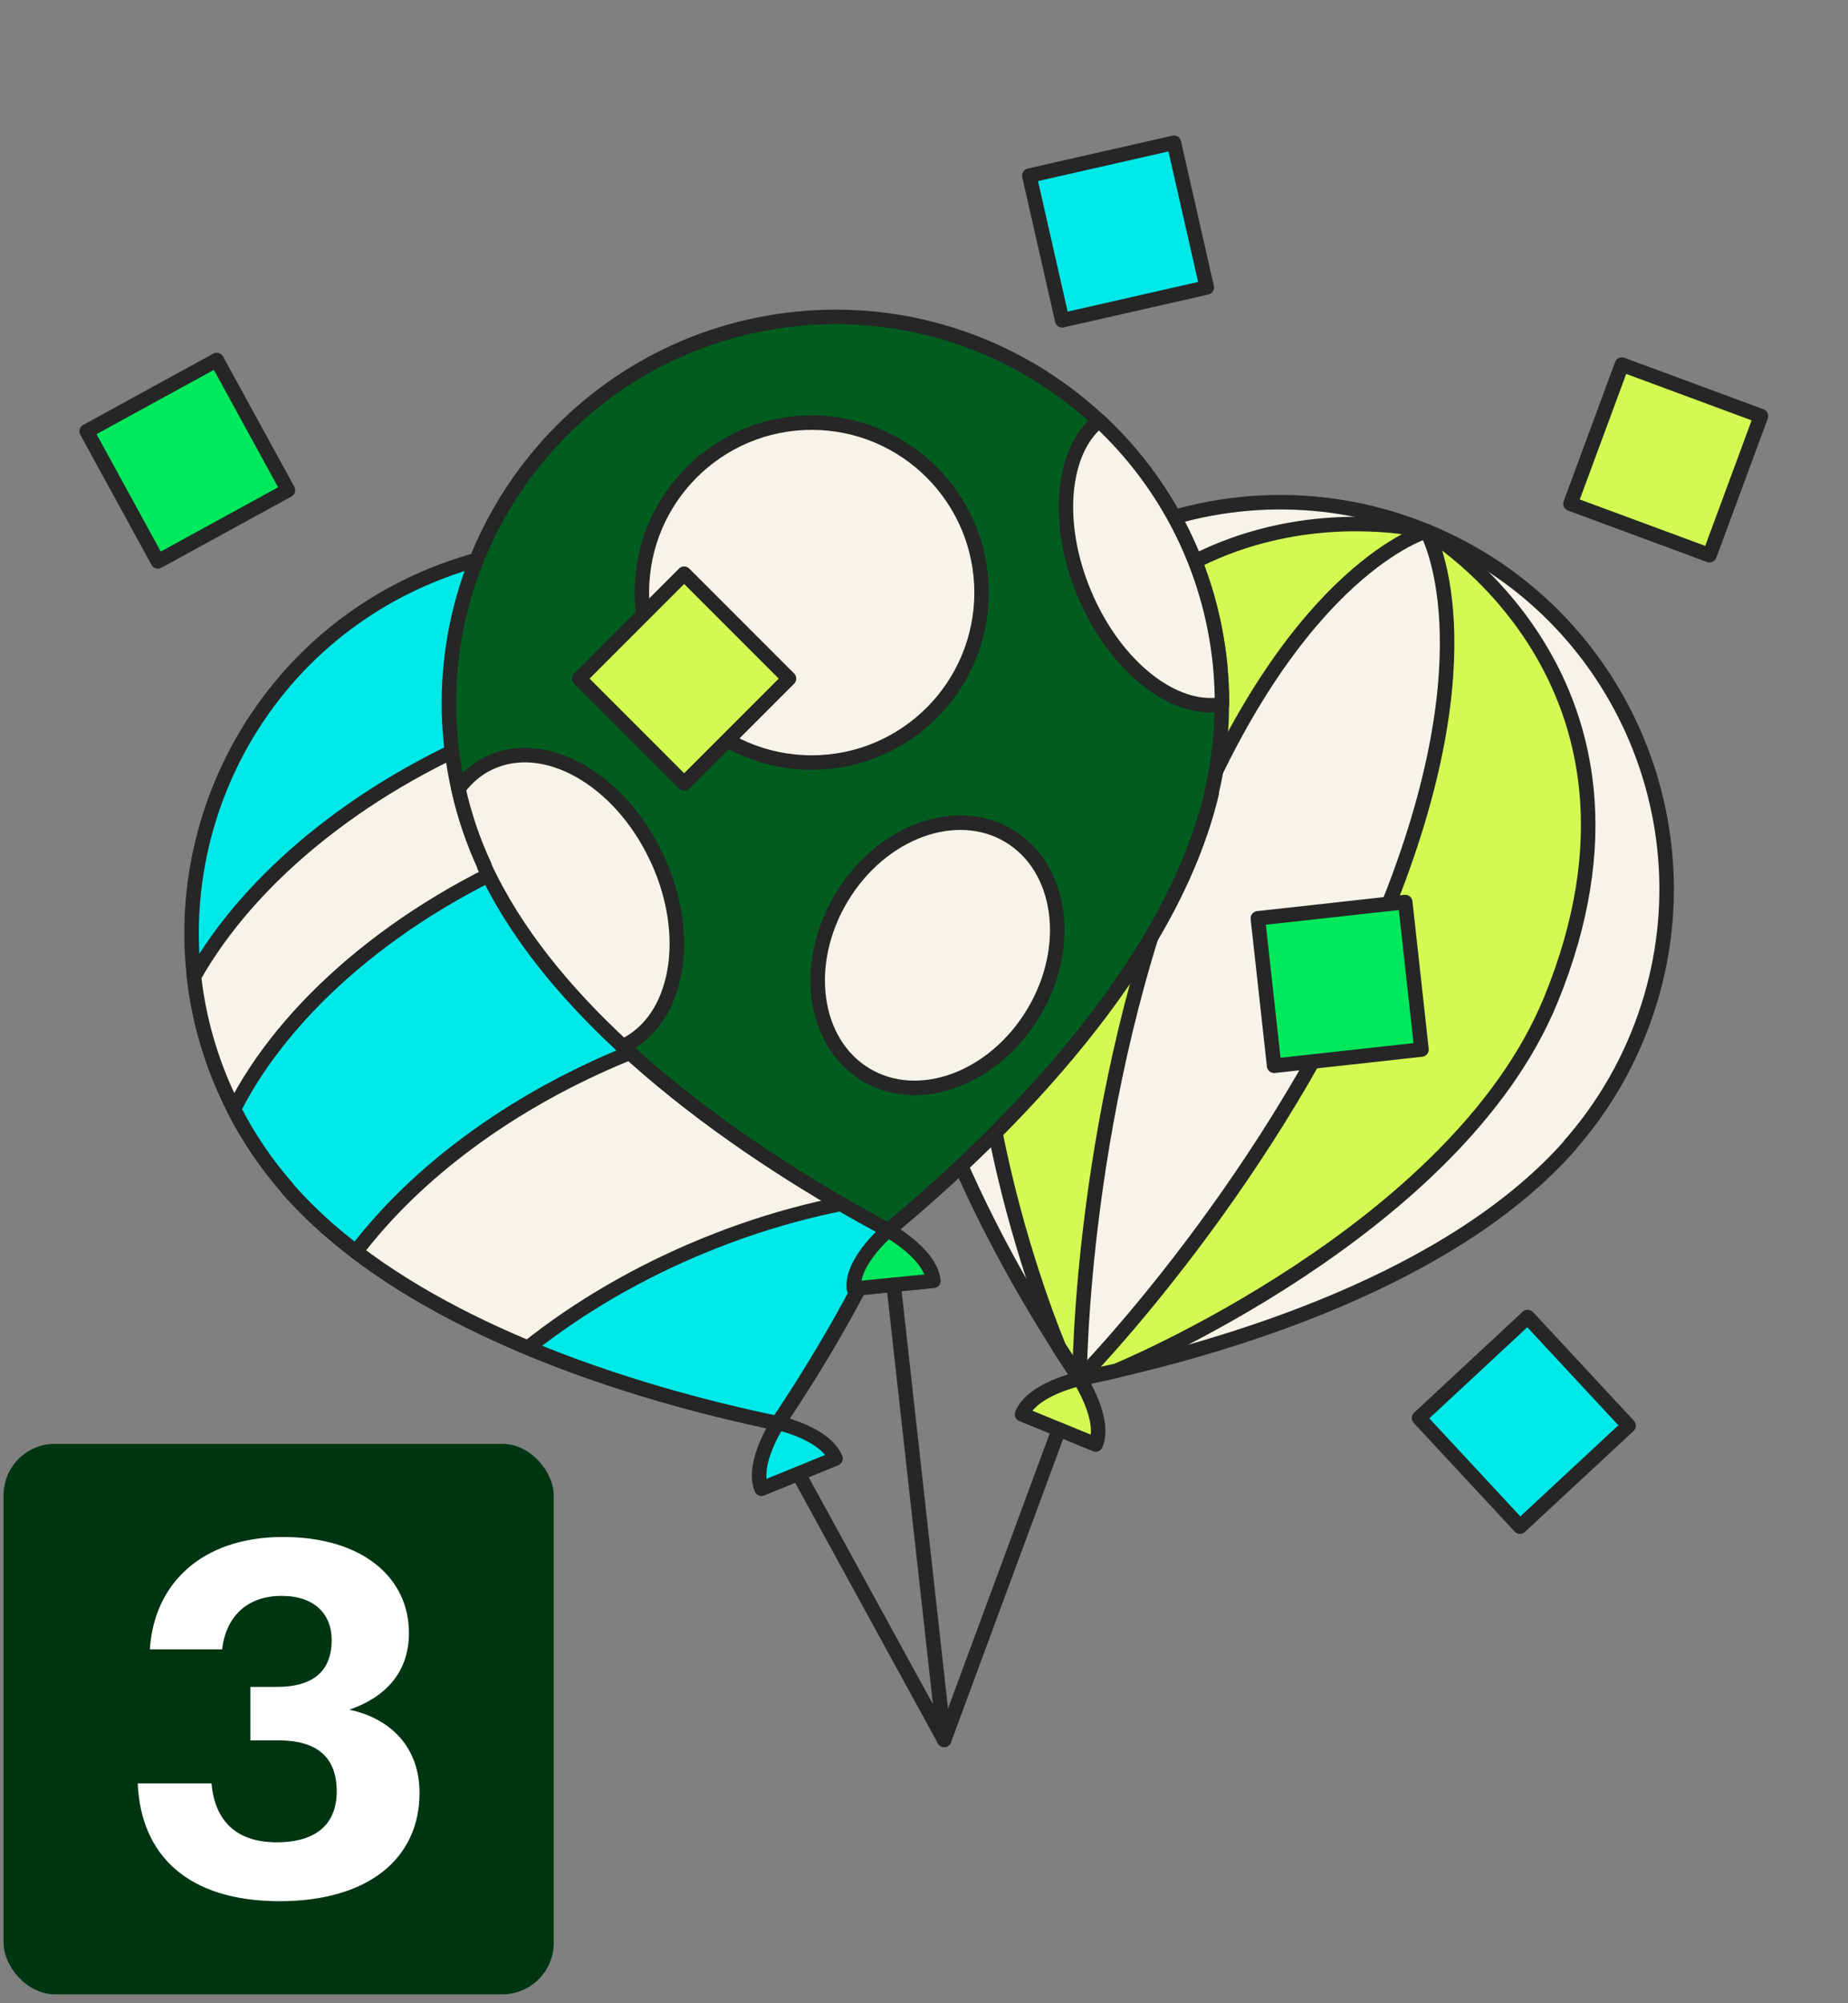
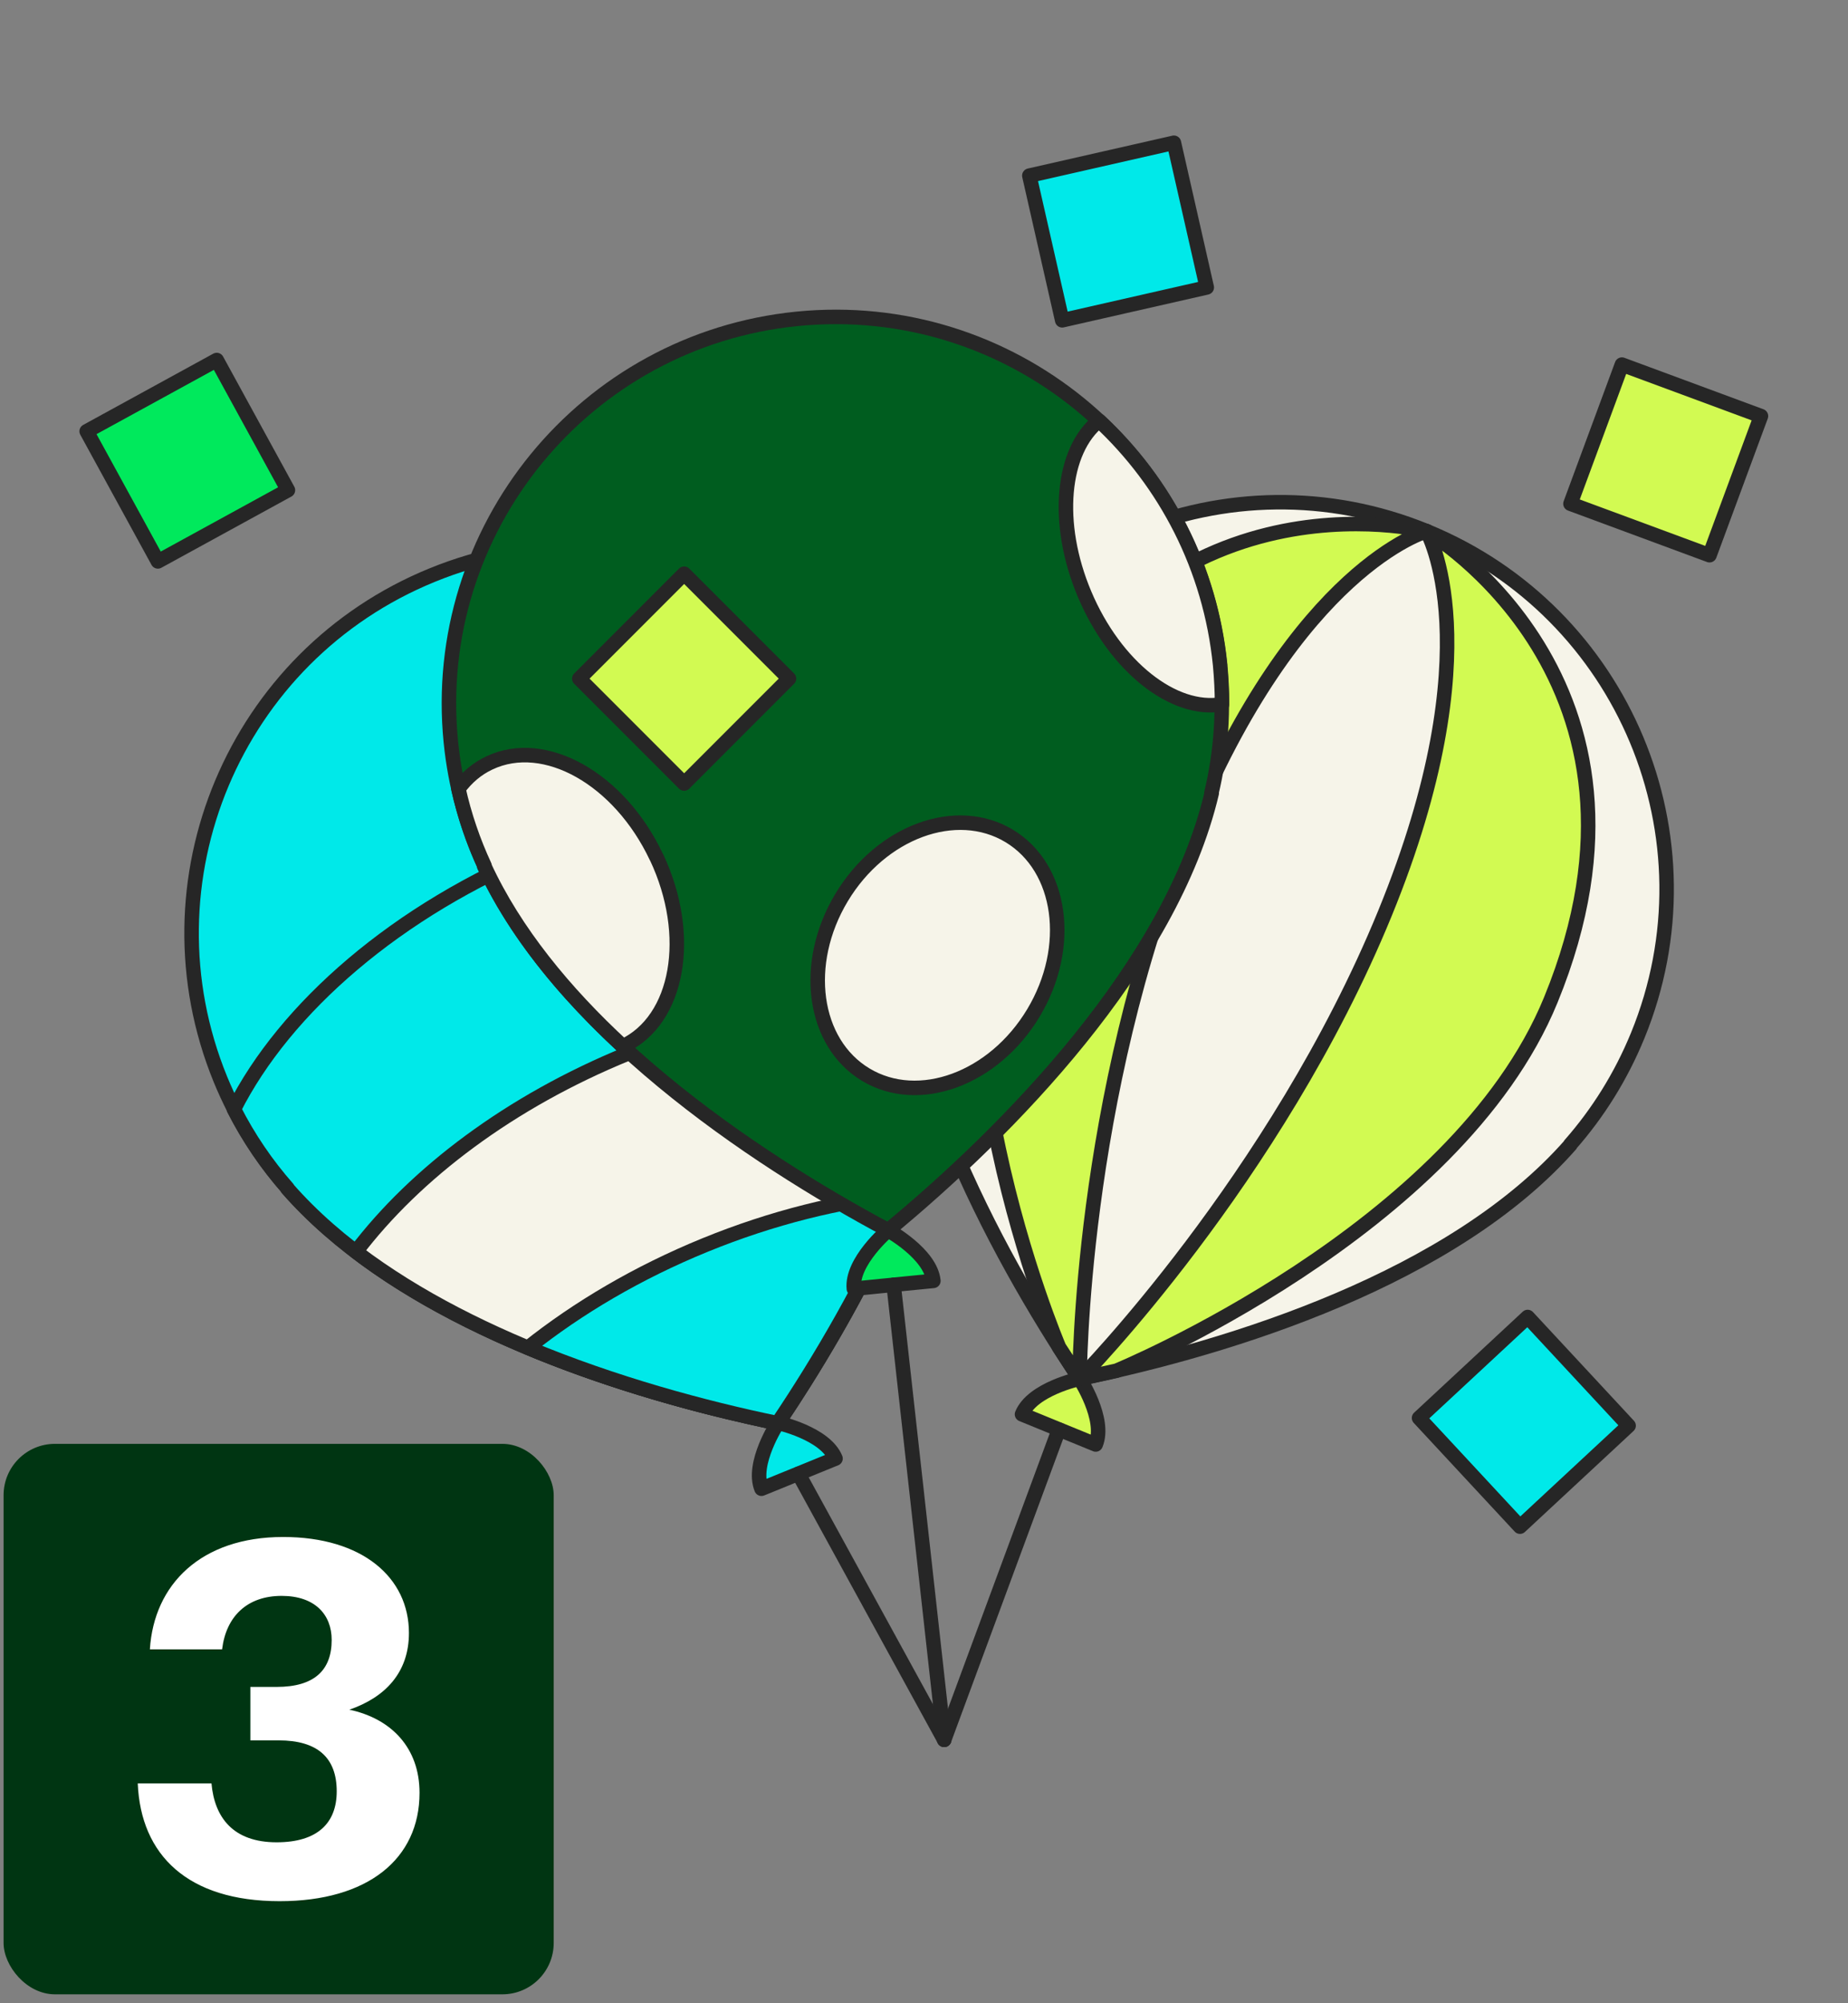
<svg xmlns="http://www.w3.org/2000/svg" width="144" height="156" viewBox="0 0 144 156" fill="none">
  <rect x="0" y="0" width="144" height="156" fill="#808080" stroke="none" />
  <path d="M72.933 61.293C66.655 45.893 49.078 38.494 33.678 44.785C18.279 51.062 10.88 68.639 17.17 84.038C18.479 87.231 20.269 90.076 22.419 92.533H22.392C31.501 102.938 48.744 108.374 60.618 110.831C67.39 100.774 75.911 84.826 75.15 71.029H75.123C74.949 67.771 74.228 64.485 72.933 61.293Z" fill="#00E9E9" stroke="#262626" stroke-width="1.13" stroke-linecap="round" stroke-linejoin="round" />
  <path d="M60.605 110.818C60.605 110.818 58.534 113.97 59.336 115.933C60.898 115.292 62.221 114.758 62.221 114.758C62.221 114.758 63.53 114.223 65.106 113.582C64.304 111.606 60.618 110.804 60.618 110.804L60.605 110.818Z" fill="#00E9E9" stroke="#262626" stroke-width="1.13" stroke-linecap="round" stroke-linejoin="round" />
-   <path d="M15.112 76.051C15.419 78.736 16.087 81.407 17.156 84.025C18.465 87.217 20.255 90.062 22.405 92.52H22.378C26.185 96.874 31.407 100.36 37.07 103.111C42.947 102.911 49.371 101.562 55.769 98.957C62.166 96.353 67.696 92.827 72.037 88.86C74.16 82.93 75.456 76.786 75.149 71.016H75.122C74.948 67.757 74.227 64.472 72.931 61.279C71.863 58.661 70.474 56.271 68.818 54.147C60.577 51.77 49.585 52.558 38.673 57.005C27.761 61.453 19.346 68.572 15.126 76.038L15.112 76.051Z" fill="#F6F4E9" stroke="#262626" stroke-width="1.13" stroke-linecap="round" stroke-linejoin="round" />
  <path d="M42.4 66.181C30.927 70.856 22.206 78.496 18.226 86.376C19.374 88.633 20.79 90.703 22.406 92.533H22.379C30.219 101.508 44.11 106.784 55.396 109.629C56.758 109.188 58.134 108.681 59.496 108.133C60.872 107.572 62.194 106.971 63.477 106.33C69.554 96.393 75.791 82.916 75.123 71.029H75.096C74.963 68.599 74.535 66.141 73.774 63.71C65.427 60.865 53.847 61.506 42.374 66.181H42.4Z" fill="#00E9E9" stroke="#262626" stroke-width="1.13" stroke-linecap="round" stroke-linejoin="round" />
  <path d="M48.877 82.062C39.755 85.788 32.369 91.371 27.734 97.475C37.257 104.727 50.787 108.801 60.617 110.831C66.227 102.51 73.039 90.129 74.775 78.295C67.189 77.187 58 78.349 48.877 82.075V82.062Z" fill="#F6F4E9" stroke="#262626" stroke-width="1.13" stroke-linecap="round" stroke-linejoin="round" />
  <path d="M70.408 93.014C65.439 93.521 60.177 94.817 54.941 96.954C49.706 99.091 45.044 101.842 41.131 104.954C47.862 107.759 54.848 109.642 60.591 110.831C63.863 105.969 67.549 99.732 70.394 93.027L70.408 93.014Z" fill="#00E9E9" stroke="#262626" stroke-width="1.13" stroke-linecap="round" stroke-linejoin="round" />
  <path d="M127.612 80.646C133.916 65.26 126.557 47.67 111.171 41.365C95.784 35.061 78.194 42.421 71.89 57.807C70.581 60.999 69.86 64.285 69.686 67.544H69.659C68.871 81.327 77.379 97.302 84.124 107.359C95.998 104.928 113.254 99.519 122.376 89.141H122.35C124.513 86.683 126.303 83.838 127.612 80.646Z" fill="#F6F4E9" stroke="#262626" stroke-width="1.13" stroke-linecap="round" stroke-linejoin="round" />
  <path d="M84.124 107.372C84.124 107.372 80.438 108.16 79.637 110.137C81.199 110.778 82.508 111.312 82.508 111.312C82.508 111.312 83.817 111.846 85.38 112.487C86.195 110.51 84.124 107.358 84.124 107.358V107.372Z" fill="#D2FA52" stroke="#262626" stroke-width="1.13" stroke-linecap="round" stroke-linejoin="round" />
  <path d="M84.124 107.372C84.124 107.372 84.124 85.575 92.606 64.859C101.087 44.144 111.171 41.365 111.171 41.365C111.171 41.365 88.866 35.689 78.662 60.585C71.289 78.589 82.522 104.914 82.522 104.914L84.124 107.372Z" fill="#D2FA52" stroke="#262626" stroke-width="1.13" stroke-linecap="round" stroke-linejoin="round" />
  <path d="M84.125 107.372C84.125 107.372 99.418 91.852 107.913 71.136C116.394 50.421 111.171 41.365 111.171 41.365C111.171 41.365 131.046 52.958 120.841 77.868C113.469 95.872 86.997 106.744 86.997 106.744L84.138 107.372H84.125Z" fill="#D2FA52" stroke="#262626" stroke-width="1.13" stroke-linecap="round" stroke-linejoin="round" />
  <path d="M95.063 51.796C93.407 35.248 78.648 23.174 62.1 24.83C45.551 26.486 33.477 41.245 35.133 57.793C35.481 61.226 36.389 64.472 37.751 67.437H37.724C43.508 79.991 58.507 90.089 69.205 95.805C78.555 88.085 91.243 75.21 94.422 61.76H94.395C95.156 58.581 95.397 55.229 95.049 51.796H95.063Z" fill="#005D1F" stroke="#262626" stroke-width="1.13" stroke-linecap="round" stroke-linejoin="round" />
  <path d="M69.205 95.806C69.205 95.806 66.32 98.237 66.534 100.36C68.217 100.187 69.632 100.053 69.632 100.053C69.632 100.053 71.048 99.906 72.731 99.746C72.517 97.622 69.219 95.819 69.219 95.819L69.205 95.806Z" fill="#00E95C" stroke="#262626" stroke-width="1.13" stroke-linecap="round" stroke-linejoin="round" />
-   <path d="M63.249 59.383C70.559 59.383 76.485 53.457 76.485 46.147C76.485 38.837 70.559 32.911 63.249 32.911C55.939 32.911 50.013 38.837 50.013 46.147C50.013 53.457 55.939 59.383 63.249 59.383Z" fill="#F6F4E9" stroke="#262626" stroke-width="1.13" stroke-linecap="round" stroke-linejoin="round" />
  <path d="M80.525 78.883C83.61 73.749 82.763 67.576 78.635 65.095C74.506 62.614 68.658 64.765 65.573 69.9C62.488 75.034 63.334 81.207 67.463 83.688C71.592 86.169 77.44 84.018 80.525 78.883Z" fill="#F6F4E9" stroke="#262626" stroke-width="1.13" stroke-linecap="round" stroke-linejoin="round" />
  <path d="M85.633 32.764C82.735 35.074 82.174 40.737 84.511 46.267C86.902 51.93 91.483 55.496 95.223 54.842C95.223 53.827 95.17 52.811 95.076 51.783C94.315 44.21 90.816 37.572 85.647 32.764H85.633Z" fill="#F6F4E9" stroke="#262626" stroke-width="1.13" stroke-linecap="round" stroke-linejoin="round" />
  <path d="M51.147 66.742C48.276 60.652 42.452 57.366 38.138 59.41C37.163 59.864 36.362 60.558 35.721 61.426C36.188 63.523 36.883 65.54 37.764 67.437H37.737C40.102 72.566 44.002 77.294 48.529 81.474C48.529 81.474 48.556 81.474 48.569 81.461C52.883 79.431 54.032 72.846 51.16 66.755L51.147 66.742Z" fill="#F6F4E9" stroke="#262626" stroke-width="1.13" stroke-linecap="round" stroke-linejoin="round" />
  <path d="M73.573 135.487L62.221 114.771" stroke="#262626" stroke-width="1.13" stroke-linecap="round" stroke-linejoin="round" />
  <path d="M73.573 135.487L69.633 100.053" stroke="#262626" stroke-width="1.13" stroke-linecap="round" stroke-linejoin="round" />
  <path d="M73.573 135.487L82.509 111.326" stroke="#262626" stroke-width="1.13" stroke-linecap="round" stroke-linejoin="round" />
  <path d="M61.48 52.847L53.31 44.677L45.141 52.847L53.31 61.016L61.48 52.847Z" fill="#D2FA52" stroke="#262626" stroke-width="1.13" stroke-linecap="round" stroke-linejoin="round" />
  <path d="M137.217 32.401L126.382 28.393L122.374 39.228L133.209 43.236L137.217 32.401Z" fill="#D2FA52" stroke="#262626" stroke-width="1.13" stroke-linecap="round" stroke-linejoin="round" />
  <path d="M22.436 38.171L16.888 28.037L6.754 33.585L12.302 43.719L22.436 38.171Z" fill="#00E95C" stroke="#262626" stroke-width="1.13" stroke-linecap="round" stroke-linejoin="round" />
  <path d="M126.904 111.022L119.039 102.559L110.576 110.423L118.44 118.886L126.904 111.022Z" fill="#00E9E9" stroke="#262626" stroke-width="1.13" stroke-linecap="round" stroke-linejoin="round" />
  <path d="M91.474 11.117L80.208 13.677L82.768 24.943L94.034 22.383L91.474 11.117Z" fill="#00E9E9" stroke="#262626" stroke-width="1.13" stroke-linecap="round" stroke-linejoin="round" />
-   <path d="M35.102 117.341L24.03 120.641L27.331 131.713L38.403 128.412L35.102 117.341Z" fill="#D2FA52" stroke="#262626" stroke-width="1.13" stroke-linecap="round" stroke-linejoin="round" />
-   <path d="M110.766 81.73L109.498 70.246L98.015 71.514L99.282 82.997L110.766 81.73Z" fill="#00E95C" stroke="#262626" stroke-width="1.13" stroke-linecap="round" stroke-linejoin="round" />
  <rect x="0.279" y="112.438" width="42.867" height="42.867" rx="4" fill="#003512" />
  <path d="M21.791 148.052C28.638 148.052 32.691 144.777 32.691 139.613C32.691 136.107 30.488 133.833 27.222 133.14C30.016 132.176 31.865 130.25 31.865 127.167C31.865 122.851 28.245 119.691 22.067 119.691C15.653 119.691 11.994 123.391 11.679 128.439H17.306C17.62 125.857 19.273 124.277 21.949 124.277C24.546 124.277 25.845 125.741 25.845 127.706C25.845 130.057 24.507 131.367 21.555 131.367H19.509V135.529H21.713C24.743 135.529 26.238 136.878 26.238 139.498C26.238 141.964 24.743 143.467 21.555 143.467C18.171 143.467 16.715 141.54 16.479 138.881H10.734C10.97 144.469 14.63 148.052 21.791 148.052Z" fill="white" />
</svg>